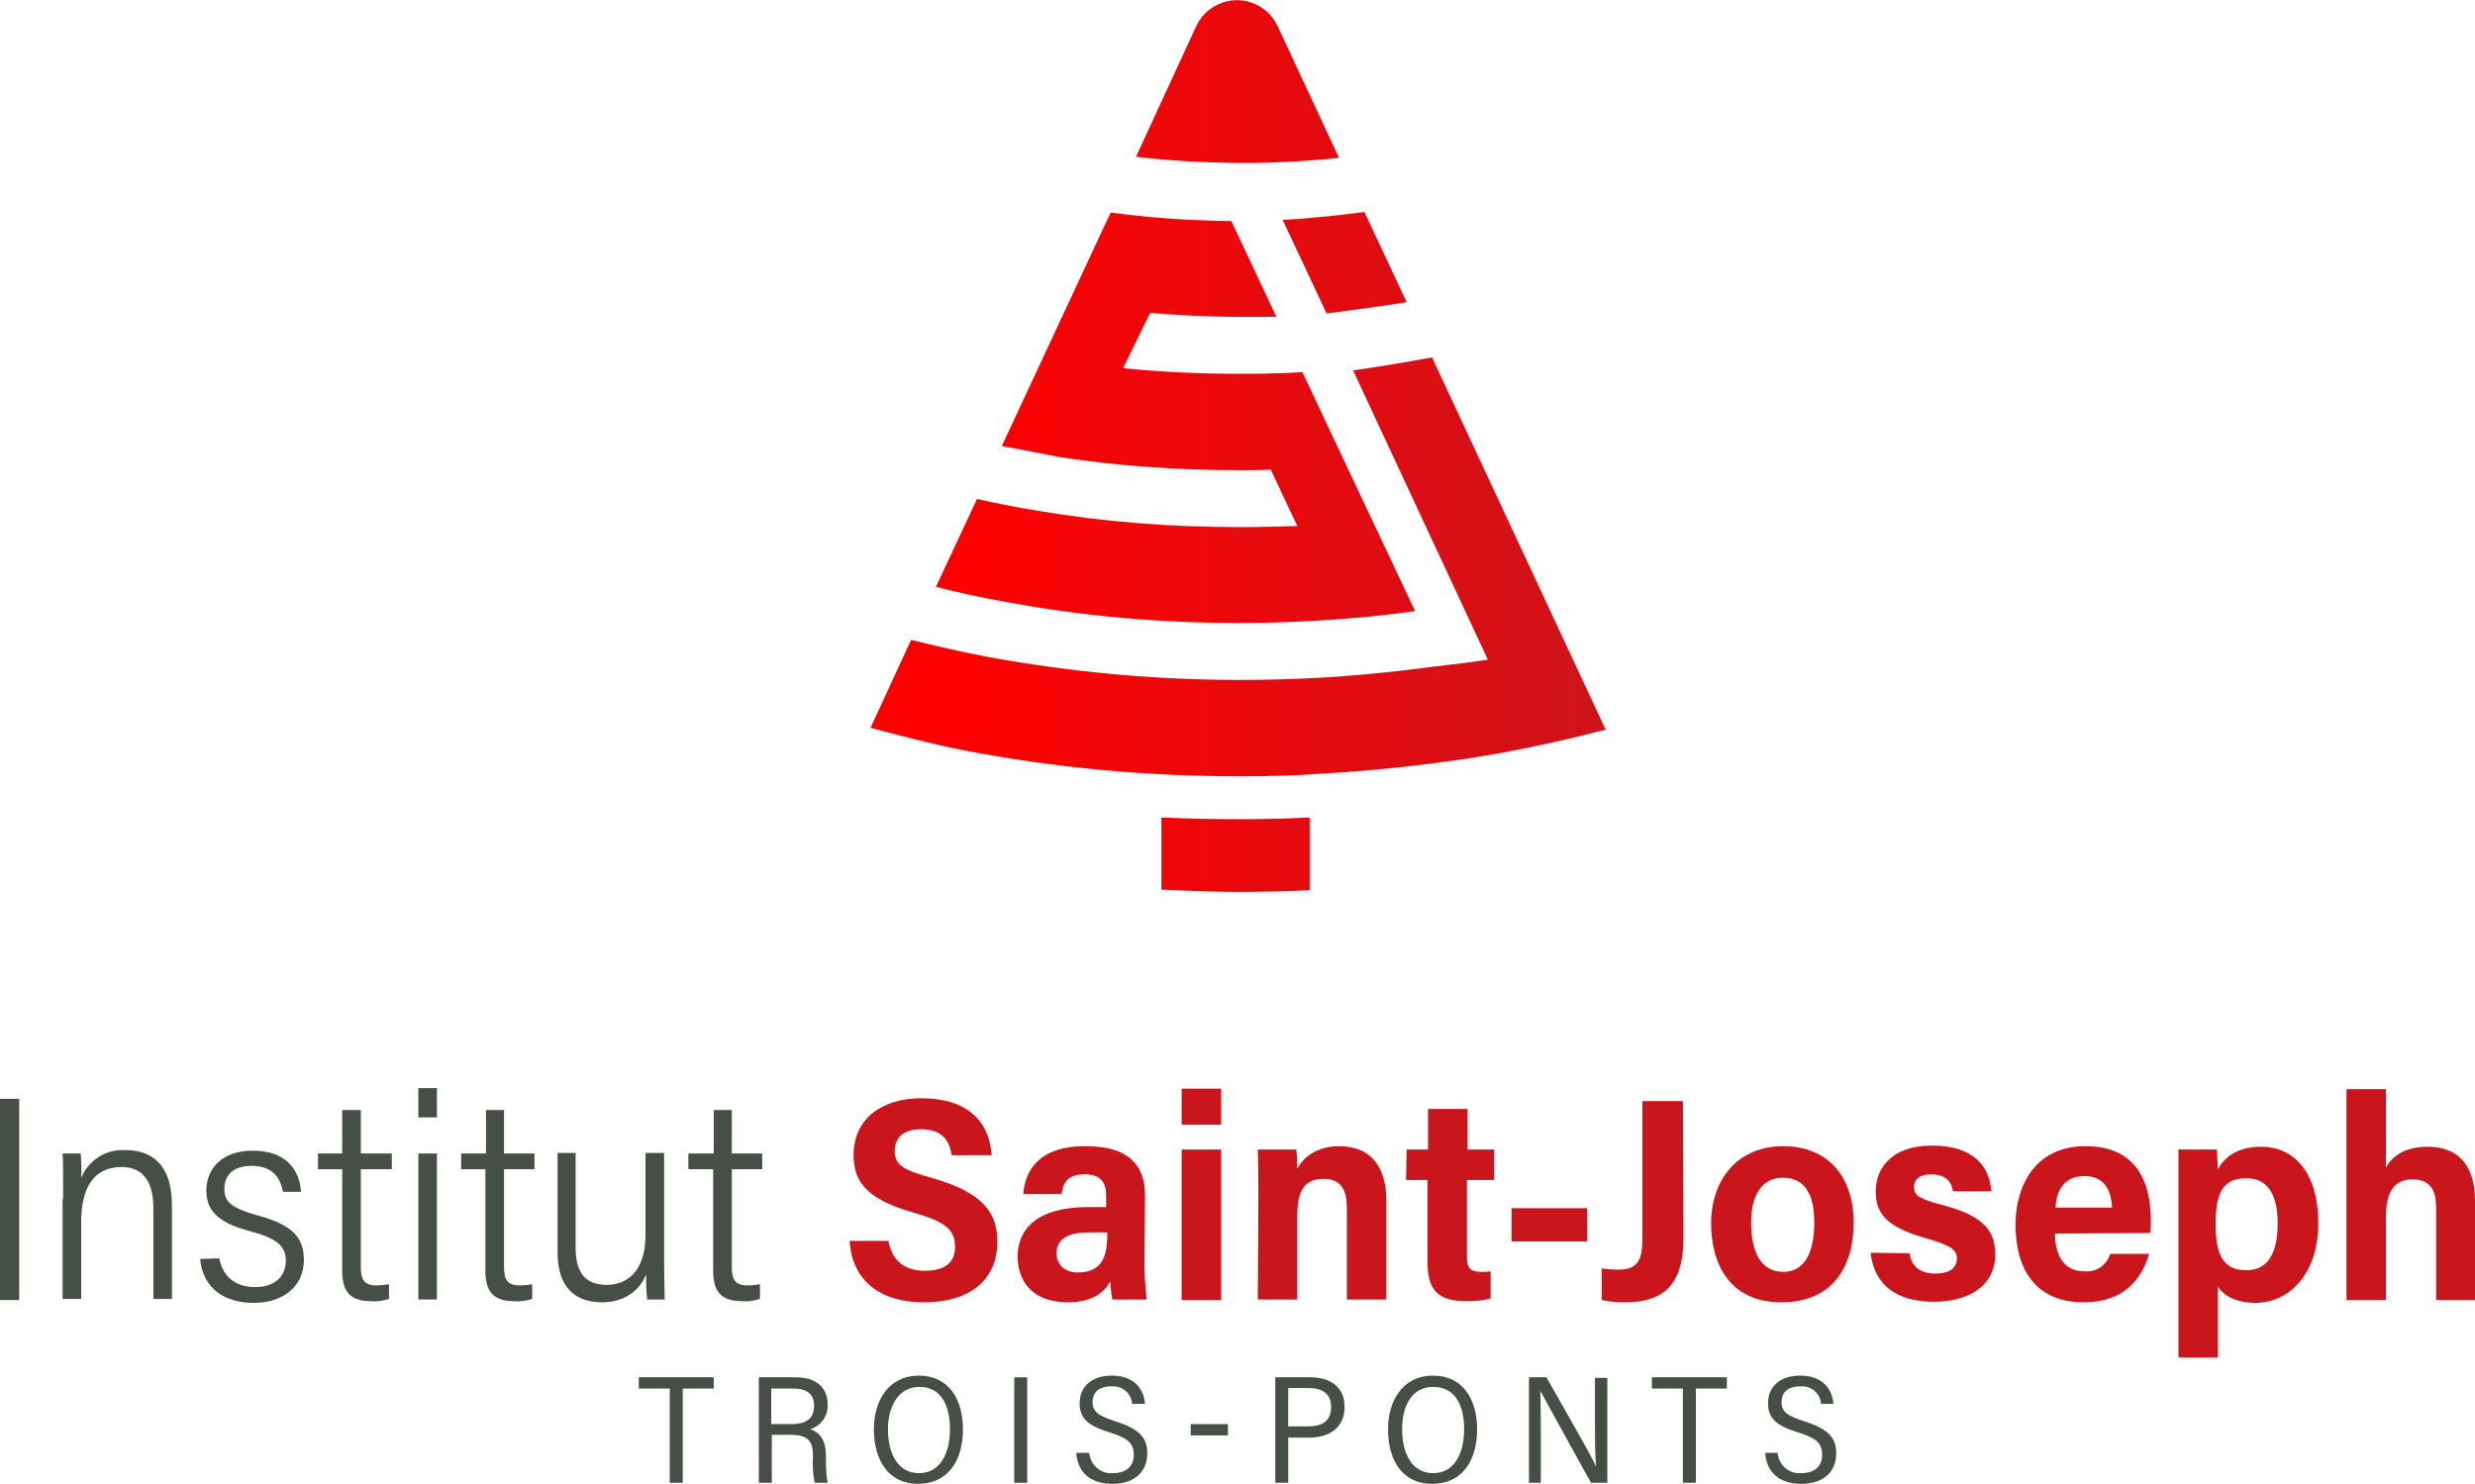
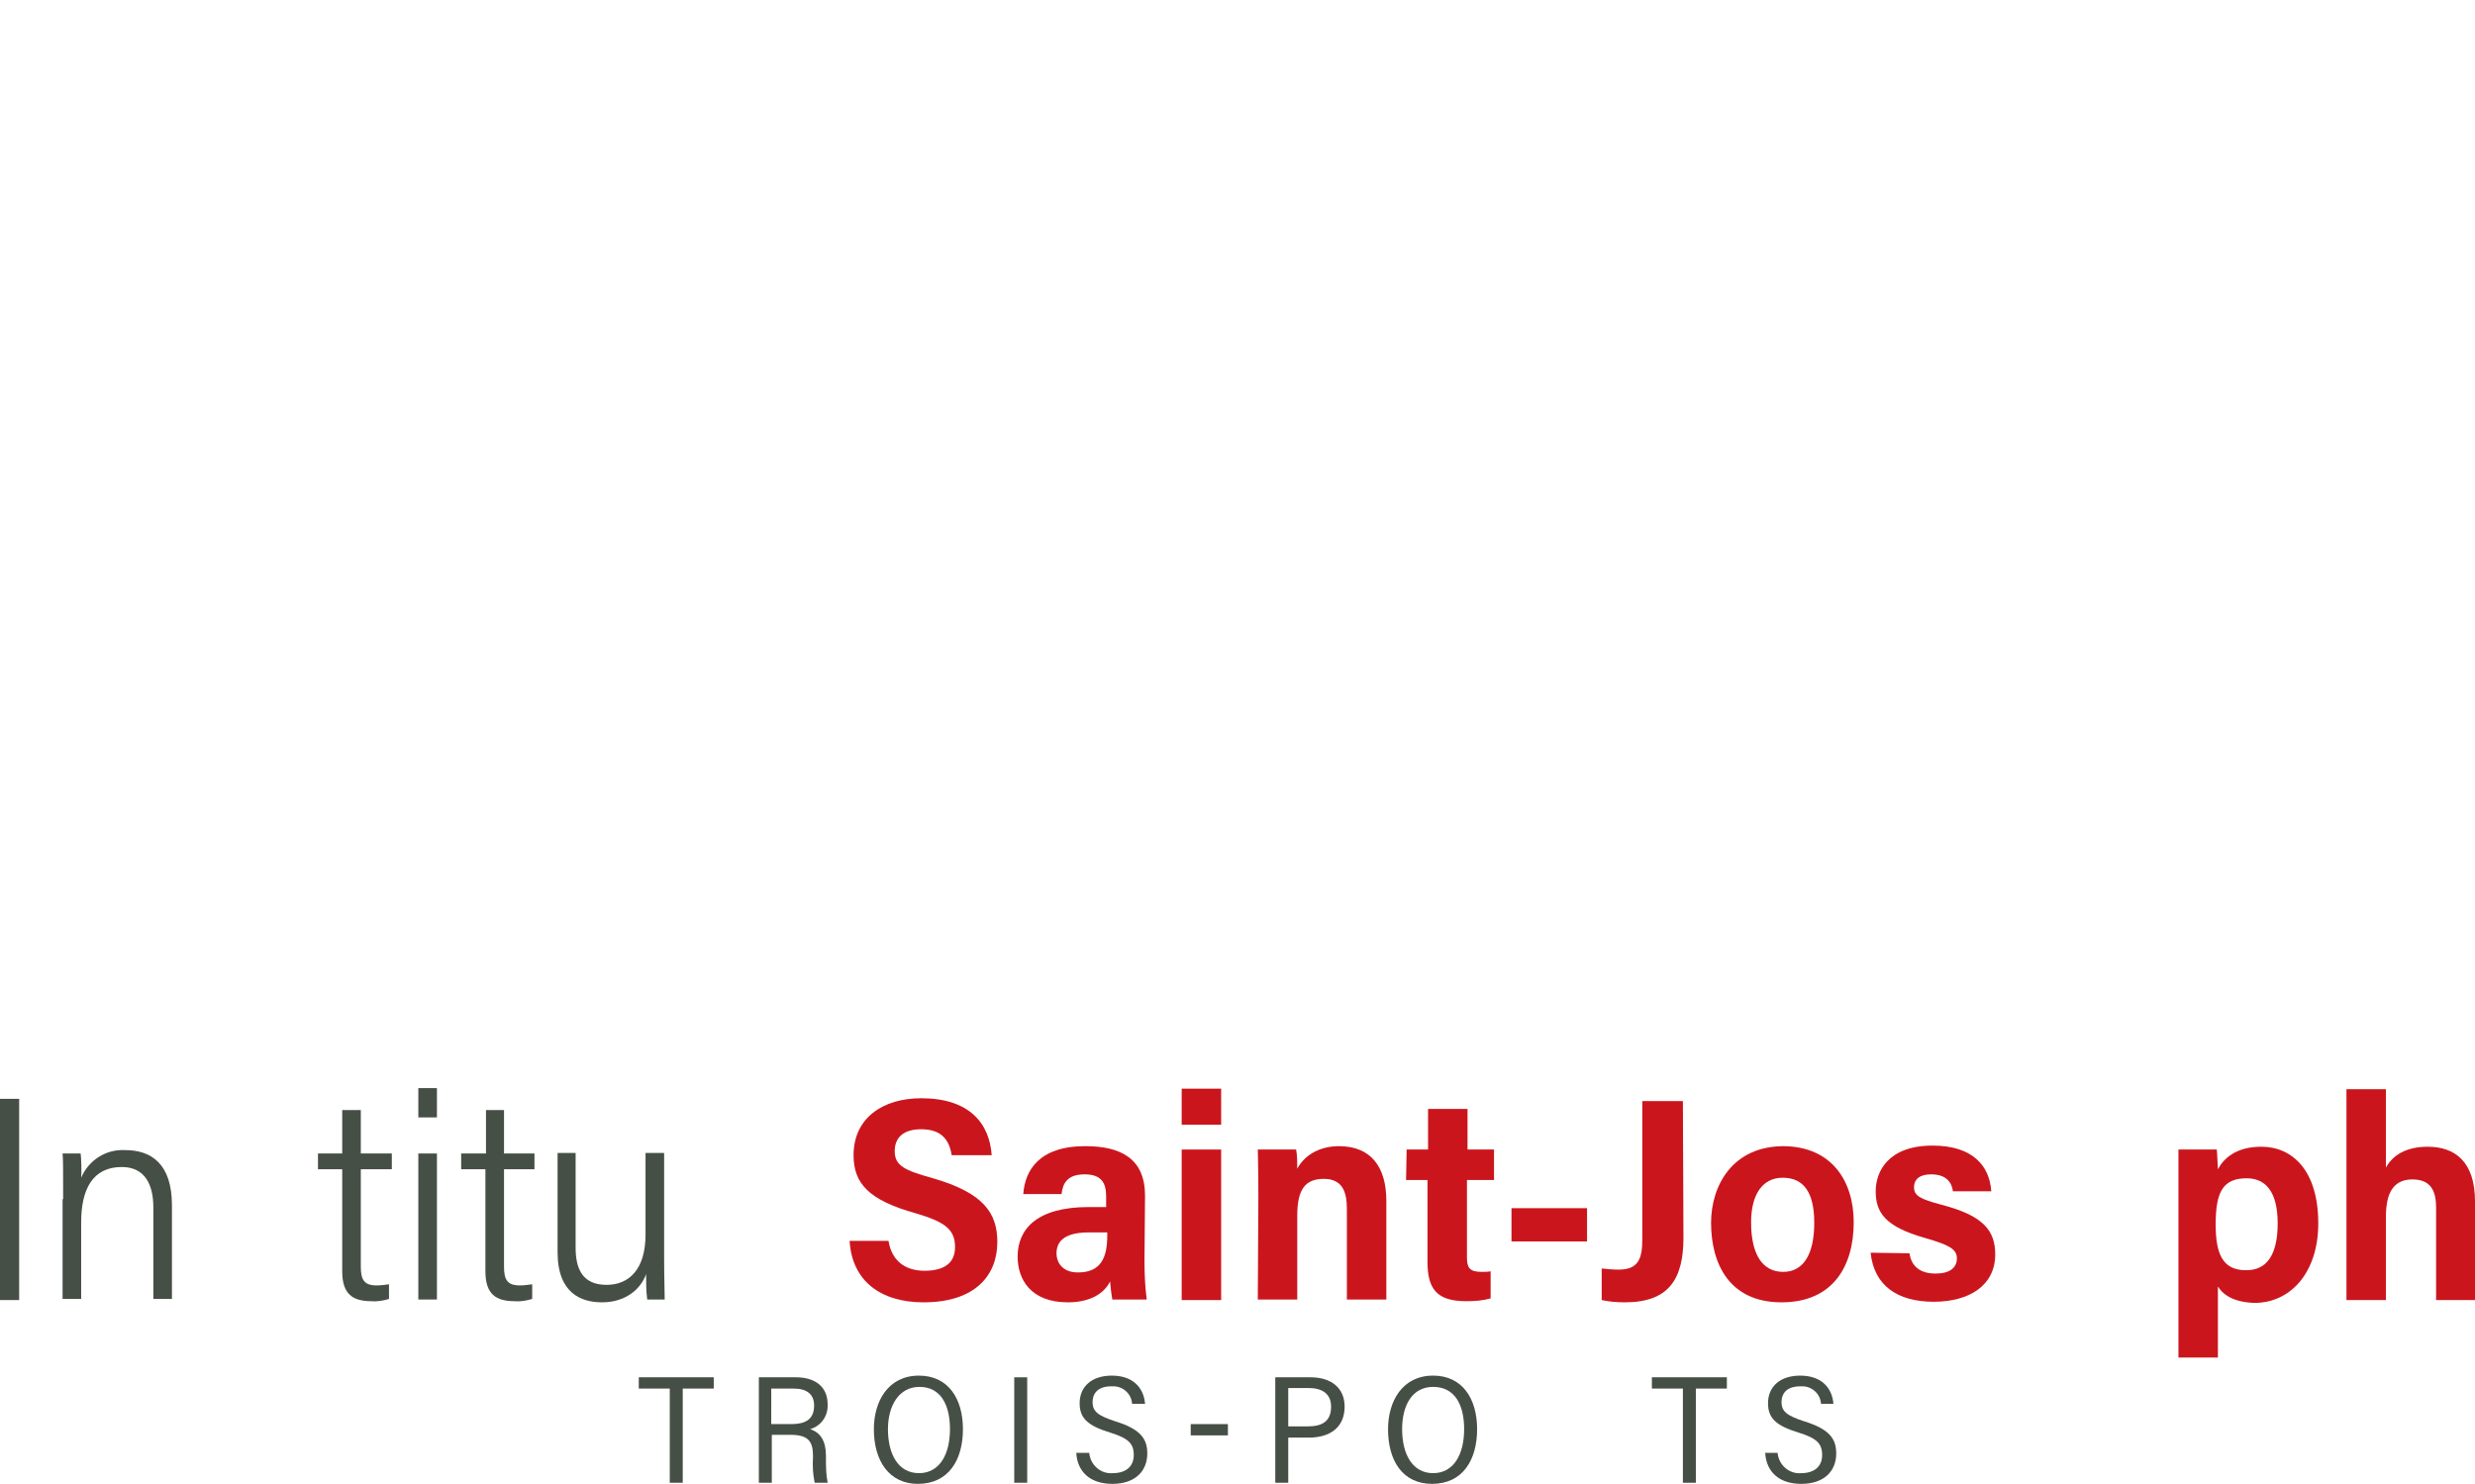
<svg xmlns="http://www.w3.org/2000/svg" version="1.1" id="Calque_1" x="0px" y="0px" viewBox="0 0 439 263.2" style="enable-background:new 0 0 439 263.2;" xml:space="preserve">
  <style type="text/css">
	.st0{fill:#464F46;}
	.st1{fill:#CB151D;}
	.st2{fill:url(#SVGID_1_);}
</style>
  <g>
    <g id="Calque_1_1_">
      <path class="st0" d="M3.4,194.9v35.7H0v-35.7H3.4z" />
      <path class="st0" d="M11.2,212.7c0-5.4,0-7-0.1-8.1h3.2c0.1,0.5,0.2,3.3,0.1,4.3c1.3-3.1,4.4-5.1,7.8-4.9c4.6,0,8.3,2.4,8.3,9.8    v16.6h-3.3v-16.2c0-4.1-1.5-7.2-5.6-7.2c-5.2,0-7.2,4-7.2,9.8v13.6h-3.3V212.7z" />
-       <path class="st0" d="M38.9,223.2c0.6,3.3,3,5.1,6.3,5.1c4,0,5.5-2.3,5.5-4.7c0-2.6-1.7-4-6.3-5.2c-6.1-1.6-7.8-3.9-7.8-7.3    s2.4-7,8.2-7c6,0,8.3,3.4,8.6,7.3h-3.2c-0.5-2.4-1.7-4.6-5.6-4.6c-3.3,0-4.8,1.7-4.8,4.1c0,2.1,1,3.3,5.6,4.6    c6.4,1.7,8.5,3.9,8.5,8c0,4.6-3.6,7.6-8.9,7.6c-5,0-9-2.4-9.5-7.8L38.9,223.2z" />
      <path class="st0" d="M56.4,204.6h4.3v-7.7H64v7.7h5.5v2.8H64v17.3c0,2.3,0.6,3.3,2.8,3.3c0.7,0,1.5-0.1,2.2-0.2v2.6    c-1,0.3-2.1,0.5-3.1,0.4c-3.3,0-5.2-1.2-5.2-5.3v-18.1h-4.3V204.6z" />
      <path class="st0" d="M74.2,193h3.3v5.2h-3.3V193z M74.2,204.6h3.3v25.9h-3.3V204.6z" />
      <path class="st0" d="M81.8,204.6h4.4v-7.7h3.2v7.7h5.4v2.8h-5.4v17.3c0,2.3,0.6,3.3,2.8,3.3c0.7,0,1.5-0.1,2.2-0.2v2.6    c-1,0.3-2.1,0.5-3.1,0.4c-3.3,0-5.2-1.2-5.2-5.3v-18.1h-4.3L81.8,204.6z" />
      <path class="st0" d="M117.8,223.3c0,3.1,0.1,6,0.1,7.2h-3.1c-0.2-1.5-0.2-3-0.2-4.5c-1,2.8-3.8,5-7.8,5c-3.6,0-7.9-1.5-7.9-8.9    v-17.6h3.2v16.8c0,3.6,1.1,6.6,5.5,6.6c4,0,6.9-2.8,6.9-8.9v-14.5h3.3V223.3z" />
-       <path class="st0" d="M122.2,204.6h4.4v-7.7h3.2v7.7h5.4v2.8h-5.4v17.3c0,2.3,0.6,3.3,2.8,3.3c0.7,0,1.5-0.1,2.2-0.2v2.6    c-1,0.3-2.1,0.5-3.1,0.4c-3.3,0-5.2-1.2-5.2-5.3v-18.1h-4.4V204.6z" />
      <path class="st1" d="M157.6,220.1c0.5,3.2,2.6,5.3,6.4,5.3c4,0,5.4-1.8,5.4-4.2c0-3.2-1.9-4.5-7-6c-8.2-2.3-11-5.2-11-10.3    c0-6.6,5.2-10.1,12-10.1c8.5,0,12.1,4.4,12.5,10.1h-7.1c-0.4-2.6-1.7-4.6-5.4-4.6c-3.2,0-4.7,1.5-4.7,3.9c0,2.6,1.8,3.4,6.8,4.8    c9,2.6,11.4,6.2,11.4,11.3c0,5.8-3.8,10.7-13.1,10.7c-7.7,0-12.7-3.9-13.1-10.9L157.6,220.1z" />
      <path class="st1" d="M203,223.6c0,2.3,0.1,4.6,0.4,6.9h-6.1c-0.2-1.1-0.3-2.1-0.4-3.2c-1.1,2.2-3.6,3.7-7.5,3.7    c-6.6,0-8.9-4.1-8.9-8.1c0-4.8,3.3-8.8,12.6-8.8h3.1v-1.9c0-2.2-0.7-3.9-3.8-3.9s-3.9,1.6-4.1,3.5h-6.8c0.3-4.2,2.8-8.5,11-8.5    c6.3,0,10.6,2.2,10.6,8.8L203,223.6z M196.3,218.6h-3.2c-4.8,0-5.7,2-5.7,3.7s1.1,3.4,3.8,3.4c4.2,0,5.2-2.8,5.2-6.6V218.6z" />
      <path class="st1" d="M209.6,193.1h7v6.4h-7V193.1z M209.6,203.9h7v26.7h-7V203.9z" />
      <path class="st1" d="M223.2,212.2c0-5.5-0.1-7.1-0.1-8.3h6.8c0.2,1.1,0.2,2.3,0.2,3.4c1.1-2.1,3.6-4,7.4-4c5.6,0,8.4,3.6,8.4,9.7    v17.5h-7v-16.1c0-3-0.8-5.3-4.1-5.3s-4.7,1.9-4.7,6.5v14.9h-7L223.2,212.2z" />
      <path class="st1" d="M249.5,203.9h3.8v-7.2h7v7.2h4.7v5.4h-4.8V223c0,1.8,0.4,2.6,2.6,2.6c0.5,0,1.1,0,1.6-0.1v4.8    c-1.4,0.4-2.8,0.5-4.3,0.5c-5.2,0-6.9-2.1-6.9-7v-14.5h-3.8L249.5,203.9z" />
      <path class="st1" d="M281.5,214.3v5.9h-13.4v-5.9H281.5z" />
      <path class="st1" d="M298.6,219.5c0,7.4-2.6,11.5-10.4,11.5c-1.4,0-2.7-0.1-4.1-0.4V225c1,0.1,2,0.2,3,0.2c3.7,0,4.2-2.2,4.2-5.5    v-24.4h7.2L298.6,219.5z" />
      <path class="st1" d="M328.8,216.8c0,7.8-3.7,14.2-12.8,14.2c-9.3,0-12.5-6.9-12.5-14.1c0-6.6,3.8-13.6,12.9-13.6    C325,203.4,328.8,209.6,328.8,216.8z M310.6,216.8c0,5.7,2,8.8,5.7,8.8c3.5,0,5.5-3,5.5-8.7c0-5.3-1.8-8-5.6-8    C312.6,208.9,310.6,211.9,310.6,216.8L310.6,216.8z" />
      <path class="st1" d="M338.7,222.3c0.3,2.3,1.9,3.6,4.6,3.6c2.5,0,3.8-1,3.8-2.7s-1.5-2.4-5.6-3.6c-7.1-2-8.8-4.5-8.8-8.3    c0-3.4,2.1-8.1,10.1-8.1c7.1,0,10.1,3.6,10.4,8.1h-6.8c-0.2-1.4-1-3-3.9-3c-1.9,0-3,0.8-3,2.3s1.1,2.1,4.9,3.1    c7.3,1.9,9.5,4.5,9.5,8.8c0,5.5-4.6,8.4-10.9,8.4c-6.5,0-10.6-2.9-11.2-8.7L338.7,222.3z" />
-       <path class="st1" d="M364.5,218.8c0,3.3,1.2,6.7,5.2,6.7c2.1,0.2,4-1.1,4.6-3.1h6.9c-1.3,4.4-4.4,8.6-11.6,8.6    c-8.5,0-12.1-5.8-12.1-13.8c0-6.6,3.3-13.9,12.4-13.9s11.6,6.4,11.6,13.2c0,0.4,0,1.8-0.1,2.2L364.5,218.8z M374.6,214.2    c-0.1-3-1.3-5.6-4.9-5.6c-4,0-5,3.2-5.1,5.6H374.6z" />
      <path class="st1" d="M393.4,228.2v12.6h-7v-29.2c0-3.6,0-6,0-7.7h6.8c0.1,0.8,0.1,2.2,0.2,3.5c1-1.9,3.2-4,7.7-4    c5.5,0,10.1,4.2,10.1,13.6c0,8.7-4.9,14.1-11.3,14.1C396.4,231,394.4,229.8,393.4,228.2z M404,217c0-5.7-2.2-8-5.5-8    c-4.2,0-5.5,2.4-5.5,8.2c0,5.1,1.2,8.1,5.3,8.1C402.1,225.4,404,222.5,404,217L404,217z" />
      <path class="st1" d="M423.2,193.1v14c1.2-2.2,3.6-3.7,7.4-3.7c4.8,0,8.4,2.6,8.4,9.7v17.5h-6.9v-16.4c0-2.9-0.9-5-4.2-5    s-4.7,2.3-4.7,6.6v14.8h-7v-37.4H423.2z" />
      <path class="st0" d="M118.8,246.3h-5.5v-2h13.3v2h-5.5V263h-2.3V246.3z" />
      <path class="st0" d="M136.9,254.5v8.5h-2.3v-18.7h6.6c3.3,0,5.6,1.6,5.6,4.8c0.1,2-1.1,3.8-3.1,4.4c1.9,0.6,2.8,2.2,2.8,4.7v0.3    c0,1.5,0,3,0.3,4.5h-2.3c-0.3-1.5-0.4-2.9-0.3-4.4v-0.4c0-2.6-0.9-3.7-4-3.7H136.9z M136.9,252.6h3.4c2.4,0,4.1-0.7,4.1-3.3    c0-2-1.3-3-3.6-3h-4V252.6z" />
      <path class="st0" d="M170.8,253.5c0,5.4-2.5,9.7-8,9.7c-5.1,0-7.8-4.1-7.8-9.7c0-4.9,2.5-9.5,8-9.5    C168.2,244,170.8,248.1,170.8,253.5z M157.5,253.5c0,4.4,1.8,7.8,5.5,7.8s5.5-3.4,5.5-7.8s-1.7-7.5-5.4-7.5    S157.5,249.4,157.5,253.5L157.5,253.5z" />
      <path class="st0" d="M182.2,244.3V263h-2.3v-18.7H182.2z" />
      <path class="st0" d="M193.2,257.7c0.2,2.2,2.1,3.8,4.2,3.6c2.2,0,3.7-1.1,3.7-3.2s-1-3-4.2-4c-3.9-1.2-5.4-2.5-5.4-5.2    c0-3,2.2-4.9,5.7-4.9c4,0,5.7,2.4,5.9,5h-2.3c-0.1-1.8-1.7-3.2-3.5-3.1c-0.1,0-0.1,0-0.2,0c-2.2,0-3.3,1.1-3.3,2.8s1,2.4,4,3.4    c4.6,1.4,5.7,3.2,5.7,5.7c0,3.1-2.1,5.4-6.2,5.4c-3.9,0-6.2-2.1-6.4-5.5L193.2,257.7z" />
      <path class="st0" d="M217.8,252.6v2h-6.6v-2H217.8z" />
      <path class="st0" d="M226.2,244.3h6.3c3.5,0,6,1.8,6,5.2c0,3.7-2.6,5.5-6.4,5.5h-3.6v8h-2.3L226.2,244.3z M228.5,253h3.5    c2.4,0,4.1-0.8,4.1-3.5c0-2.3-1.6-3.3-4-3.3h-3.6L228.5,253z" />
      <path class="st0" d="M262,253.5c0,5.4-2.5,9.7-8,9.7c-5.2,0-7.8-4.1-7.8-9.7c0-4.9,2.5-9.5,8-9.5C259.4,244,262,248.1,262,253.5z     M248.7,253.5c0,4.4,1.8,7.8,5.5,7.8c3.7,0,5.5-3.4,5.5-7.8s-1.7-7.5-5.5-7.5C250.4,246,248.7,249.4,248.7,253.5L248.7,253.5z" />
-       <path class="st0" d="M271.2,263v-18.7h3.1c7.5,13.2,8.5,15,8.8,15.9l0,0c-0.2-2.5-0.2-5.5-0.2-8.5v-7.3h2.2V263h-2.9    c-8-14.4-8.5-15.5-9-16.3l0,0c0.1,2.4,0.1,5.5,0.1,8.9v7.4L271.2,263z" />
      <path class="st0" d="M298.5,246.3h-5.5v-2h13.3v2h-5.5V263h-2.3V246.3z" />
      <path class="st0" d="M315.3,257.7c0.2,2.2,2.1,3.8,4.2,3.6c2.2,0,3.7-1.1,3.7-3.2s-1-3-4.2-4c-3.9-1.2-5.4-2.5-5.4-5.2    c0-3,2.2-4.9,5.7-4.9c4,0,5.7,2.4,5.9,5H323c-0.1-1.8-1.7-3.2-3.5-3.1c-0.1,0-0.1,0-0.2,0c-2.2,0-3.3,1.1-3.3,2.8s1,2.4,4,3.4    c4.6,1.4,5.7,3.2,5.7,5.7c0,3.1-2.1,5.4-6.2,5.4c-3.9,0-6.2-2.1-6.4-5.5L315.3,257.7z" />
      <linearGradient id="SVGID_1_" gradientUnits="userSpaceOnUse" x1="153" y1="79.064" x2="293.032" y2="79.064">
        <stop offset="0.107" style="stop-color:#FF0000" />
        <stop offset="1" style="stop-color:#CB151D" />
      </linearGradient>
-       <path class="st2" d="M235.3,55.6c4-0.5,11.2-1.5,14.2-2l-7.5-16c-3.7,0.5-10.1,1.2-14.5,1.4L235.3,55.6z M218.9,28.9h0.9h1.6h1.4    c5.2-0.1,10.1-0.4,14.7-0.9L226.6,4.6c-1.9-4-6.7-5.7-10.6-3.8c-1.7,0.8-3.1,2.2-3.9,4l-10.6,23C207.2,28.5,213,28.8,218.9,28.9    L218.9,28.9z M206,145v12.8c4.5,0.2,9.1,0.4,13.7,0.4c4.2,0,8.4-0.1,12.6-0.3V145c-4.1,0.2-8.3,0.3-12.6,0.3    C215.1,145.3,210.6,145.2,206,145z M219.8,110.5c3.9,0,7.8-0.1,11.7-0.3c6.1-0.3,12.1-0.8,18-1.6l1.5-0.2L231,66    c-1.6,0.1-3.2,0.2-4.8,0.2c-2.1,0.1-4.2,0.1-6.3,0.1c-6.9,0-13.8-0.3-20.7-1l4.8-9.8c5.1,0.4,10.4,0.7,15.9,0.7c1.6,0,3.1,0,4.6,0    c0.6,0,1.2,0,1.9,0l-8-17c-2.3,0-4.5-0.1-6.7-0.2c-5.2-0.2-10.1-0.7-14.7-1.3l-19.3,41.4l10.4,2c10.5,1.6,21.1,2.3,31.8,2.3    c1.9,0,3.7,0,5.5-0.1l4.7,10c-3.2,0.1-6.9,0.2-10.2,0.2c-12,0-24-0.9-35.8-2.9c-3.7-0.6-7.3-1.3-10.8-2.1l-7.3,15.6    c4,1,8,1.9,12.1,2.6C191.8,109.3,205.8,110.5,219.8,110.5z M284.7,129.2L254,63.4c-2.7,0.5-9.7,1.7-14,2.3l23.9,51.3    c-3.6,0.6-8.8,1.1-12.4,1.6c-6.3,0.8-12.7,1.4-19.2,1.7c-4.1,0.2-8.3,0.3-12.5,0.3c-15,0-30-1.4-44.7-4.1c-4.6-0.9-9.1-1.9-13.5-3    l-7.2,15.6c5.3,1.4,11,2.9,16.6,4c16.1,3.1,32.5,4.6,48.9,4.6c4.6,0,9.1-0.1,13.5-0.4c7-0.4,13.9-1,20.7-1.9c4-0.5,8-1.1,11.9-1.8    c6.5-1.2,12.8-2.6,18.9-4.2L284.7,129.2z" />
    </g>
  </g>
</svg>